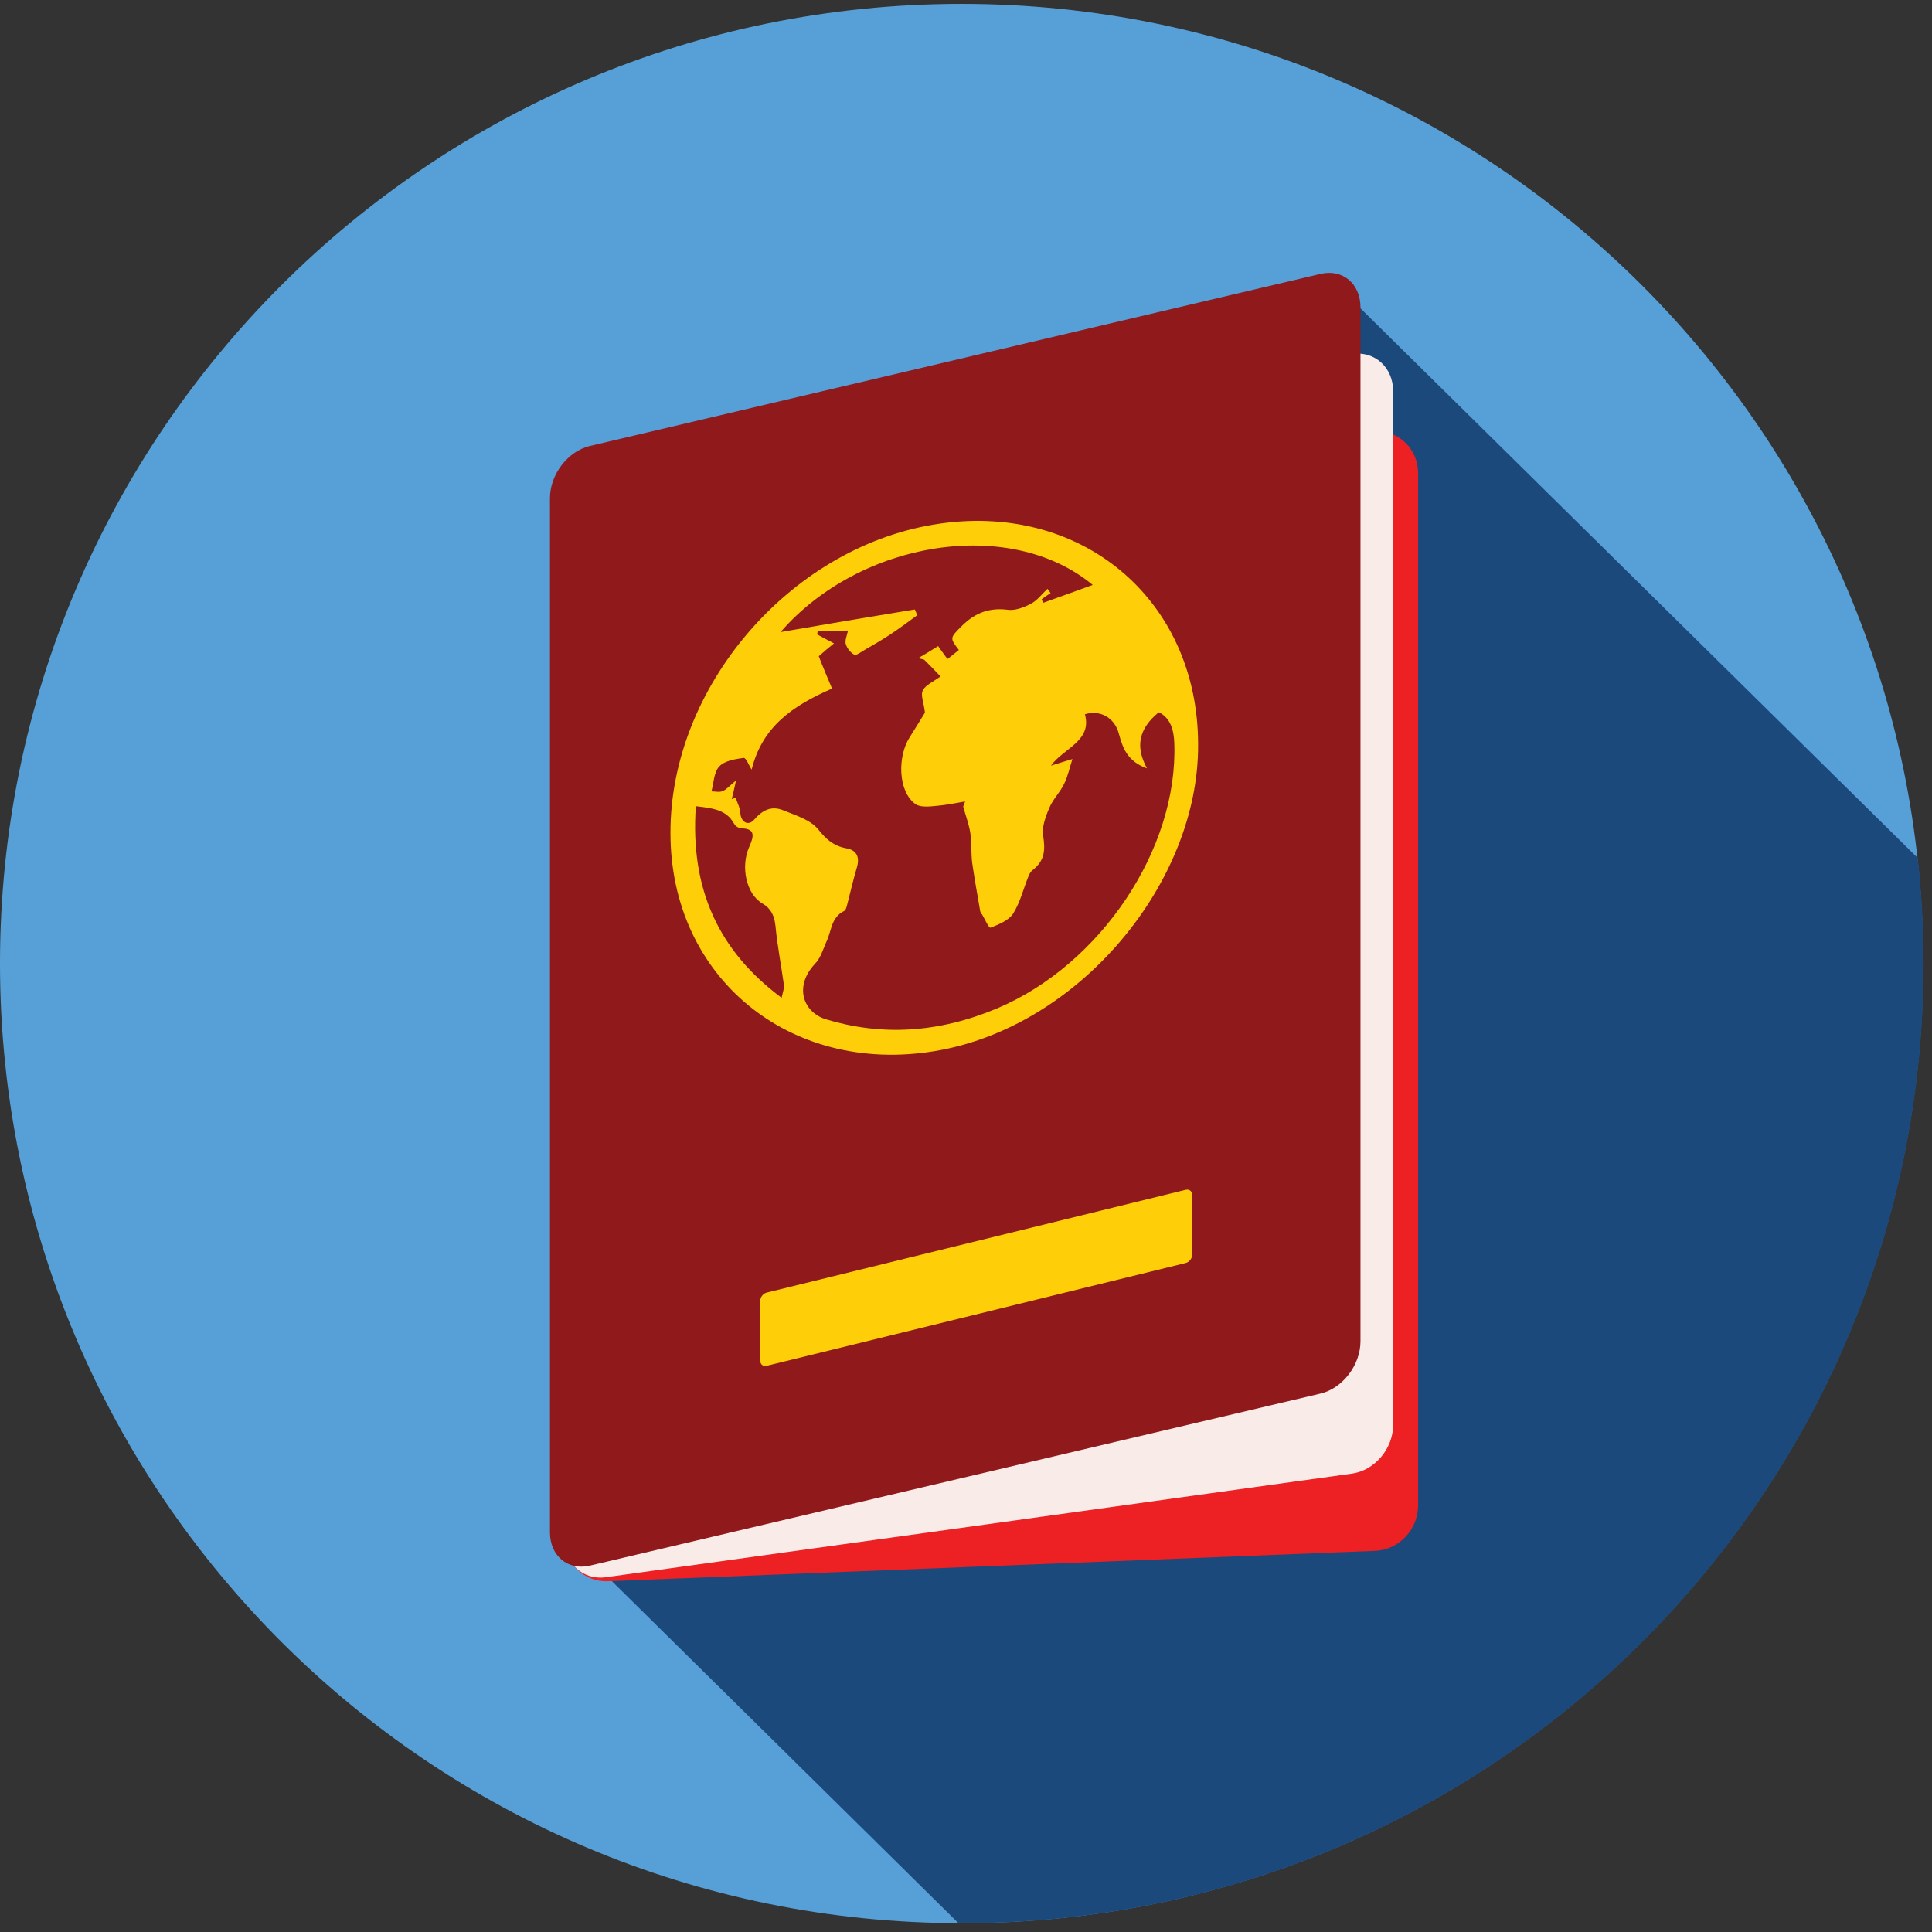
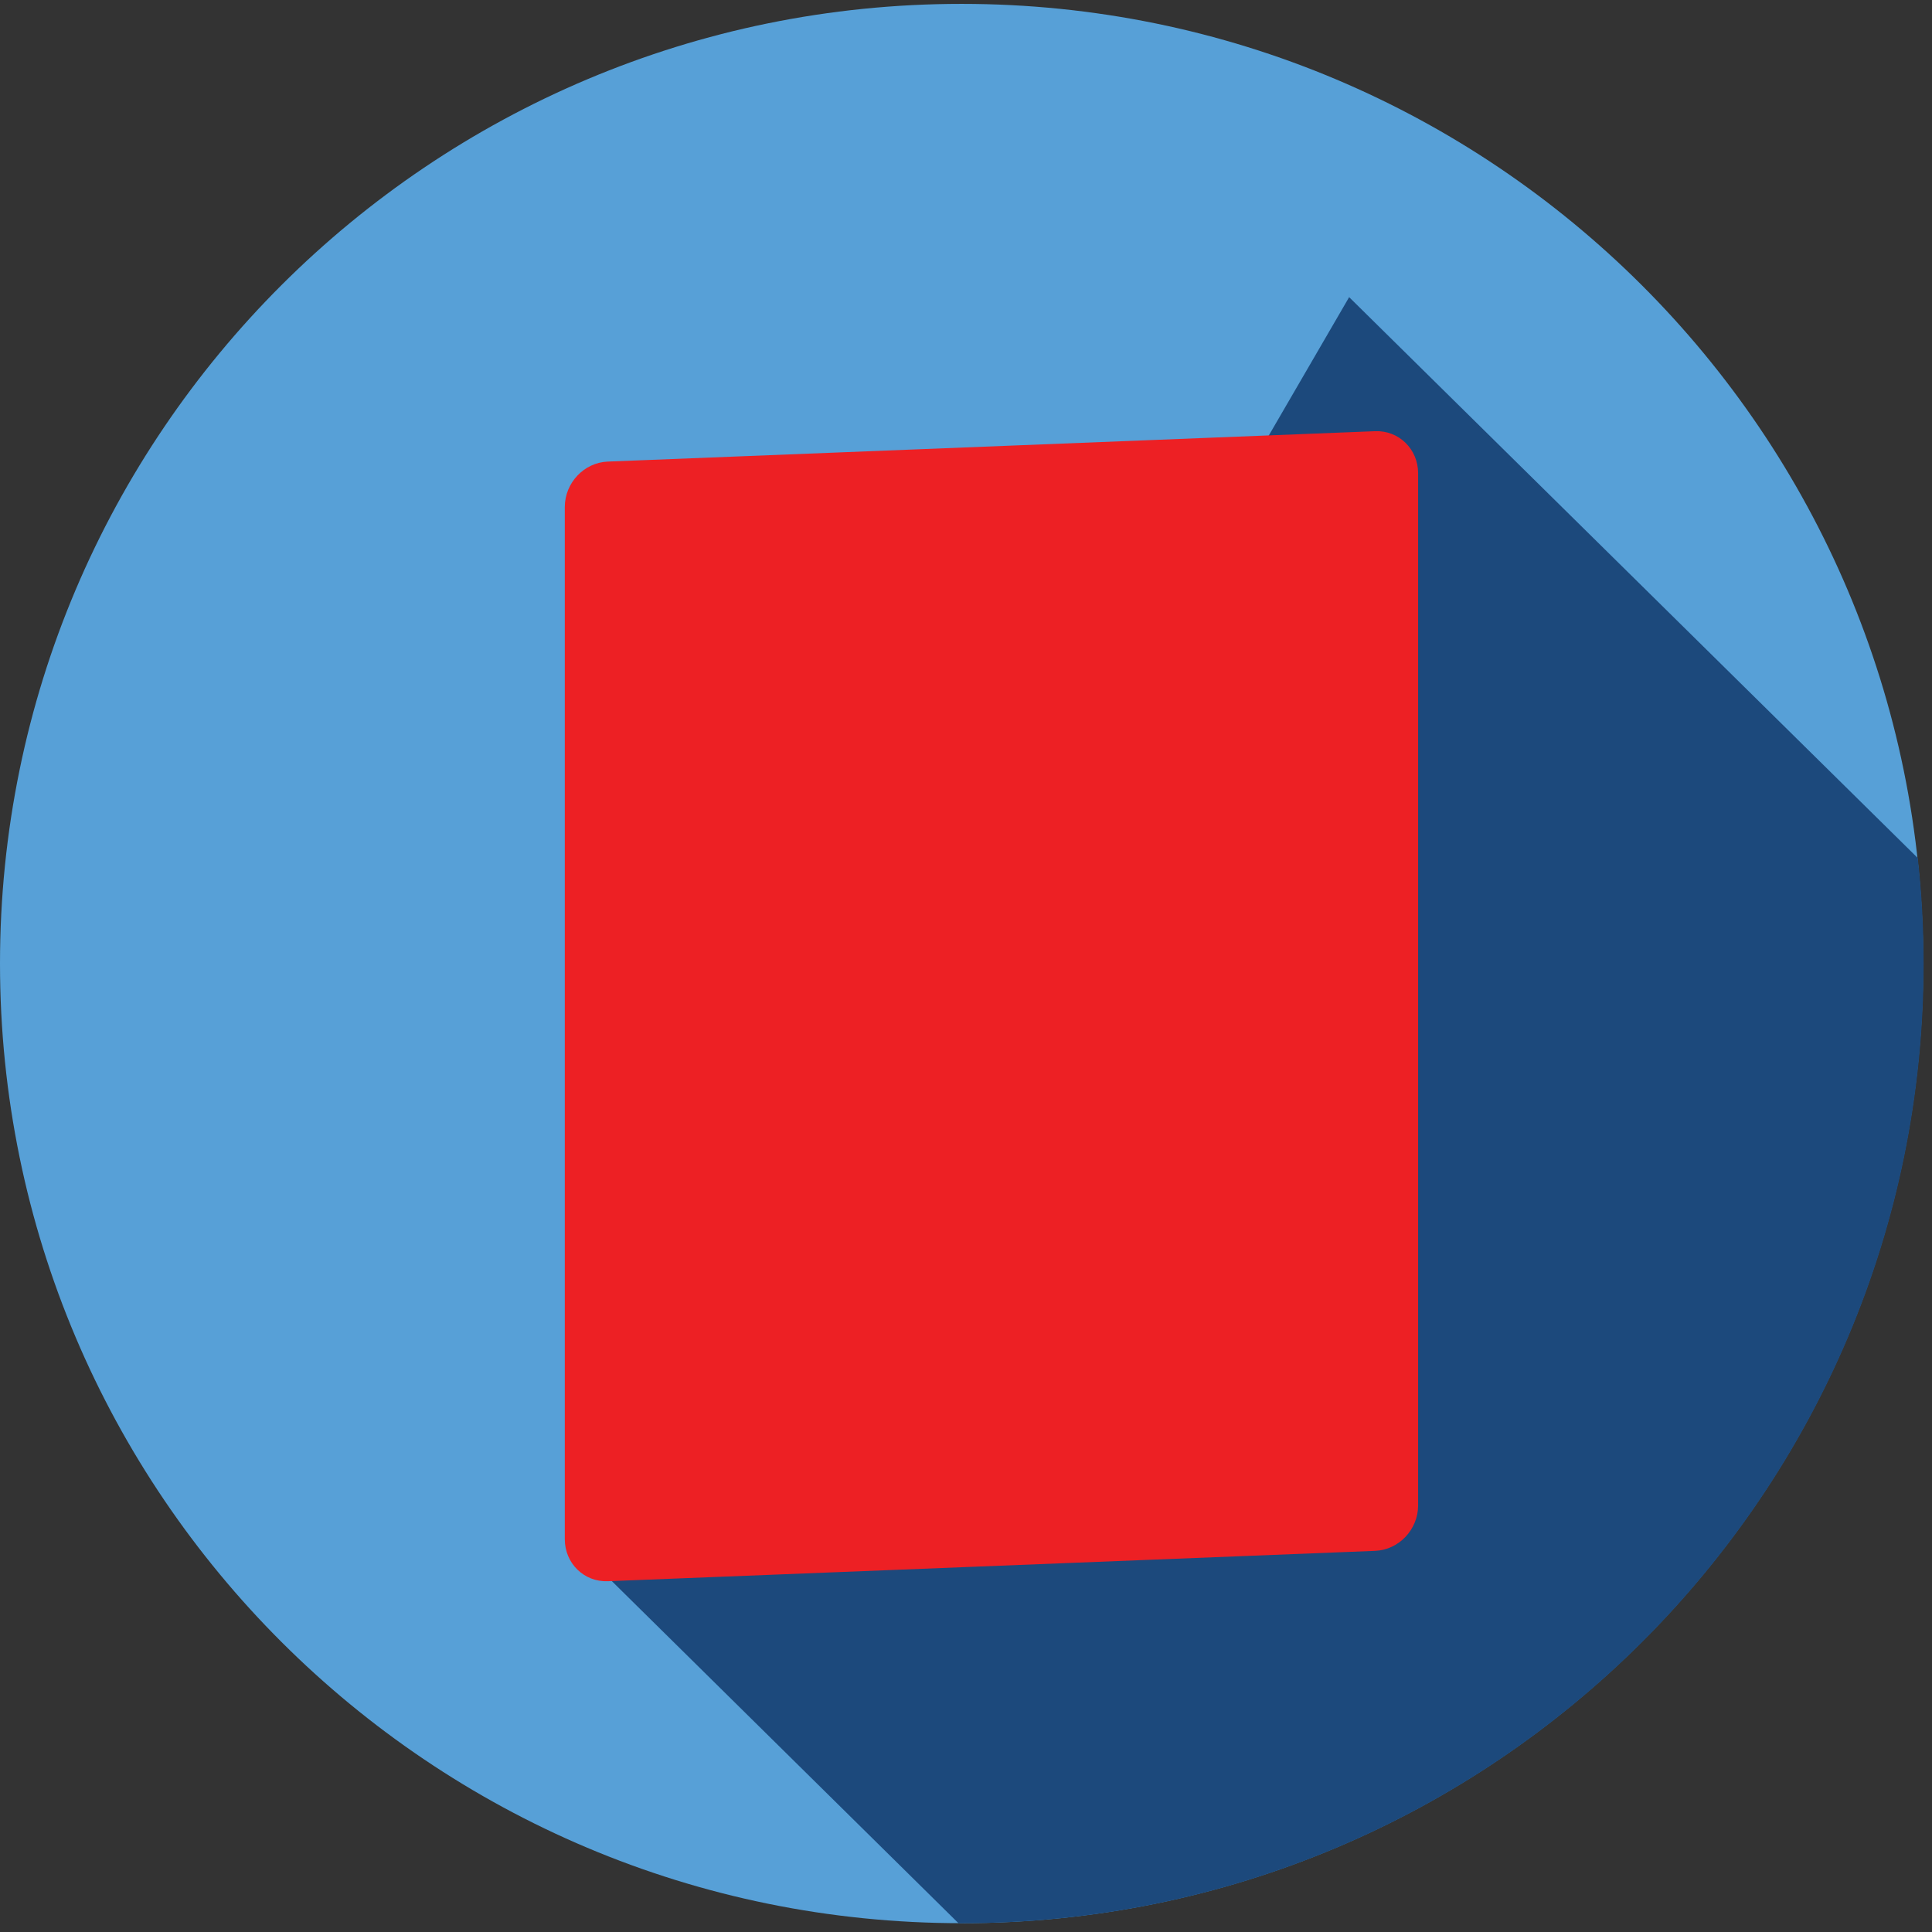
<svg xmlns="http://www.w3.org/2000/svg" width="150px" height="150px" viewBox="0 0 150 150" version="1.1">
  <rect x="0" y="0" width="150" height="150" fill="#333333" stroke="none" />
  <title>ico-golden visa</title>
  <desc>Created with Sketch.</desc>
  <defs />
  <g id="Home" stroke="none" stroke-width="1" fill="none" fill-rule="evenodd">
    <g id="Servicios-optimizado" transform="translate(-191, -2385)">
      <g id="Golden-visa" transform="translate(150, 2299)">
        <g id="ico-golden-visa" transform="translate(41, 85)">
          <path d="M74.658,1.301 C115.891,1.301 149.318,34.659 149.318,75.809 C149.318,116.958 115.891,150.316 74.658,150.316 C33.425,150.316 -0,116.959 -0,75.809 C-0,34.659 33.425,1.301 74.658,1.301" id="Fill-1" fill="#57A0D7" />
          <path d="M74.447,150.349 L47.086,123.346 L104.747,24.071 L148.894,67.615 C149.198,70.305 149.349,73.028 149.349,75.811 C149.349,116.965 115.928,150.319 74.691,150.319 L74.479,150.319 L74.447,150.349 Z" id="Fill-4" fill="#1C497C" />
          <path d="M47.193,36.837 L106.76,34.478 C108.607,34.405 110.102,35.867 110.102,37.743 L110.102,117.879 C110.102,119.754 108.607,121.335 106.76,121.408 L47.193,123.766 C45.347,123.839 43.851,122.378 43.851,120.501 L43.851,40.367 C43.851,38.488 45.347,36.908 47.193,36.837" id="Fill-8" fill="#ED2024" />
-           <path d="M47.04,36.526 L104.975,28.479 C106.739,28.234 108.164,29.53 108.164,31.375 L108.164,111.625 C108.164,113.471 106.735,115.164 104.975,115.409 L47.04,123.455 C45.279,123.701 43.851,122.406 43.851,120.56 L43.851,40.309 C43.851,38.464 45.279,36.771 47.04,36.526" id="Fill-10" fill="#F9EBE8" />
-           <path d="M45.801,35.624 L102.524,22.266 C104.237,21.861 105.627,23.022 105.627,24.856 L105.627,105.145 C105.627,106.979 104.238,108.793 102.524,109.197 L45.801,122.554 C44.087,122.959 42.698,121.799 42.698,119.965 L42.698,39.675 C42.698,37.841 44.087,36.029 45.801,35.624" id="Fill-13" fill="#90191C" />
-           <path d="M72.477,41.731 C61.236,43.606 52.025,54.401 52.055,65.681 C52.055,76.868 61.296,84.459 72.539,82.613 C83.809,80.77 93.079,69.491 93.021,58.817 C93.021,47.476 83.839,39.826 72.477,41.731 Z M60.69,78.473 C55.843,74.872 53.569,70.095 54.025,63.593 C55.266,63.744 56.388,63.836 56.995,64.954 C57.085,65.136 57.357,65.316 57.6,65.316 C58.692,65.347 58.509,65.981 58.176,66.738 C57.479,68.281 57.934,70.427 59.206,71.154 C59.872,71.547 60.115,72.092 60.206,72.877 C60.357,74.449 60.66,75.993 60.872,77.533 C60.872,77.718 60.811,77.957 60.69,78.439 L60.69,78.473 Z M89.991,56.307 C90.9,56.76 91.142,57.728 91.172,58.696 C91.474,66.92 85.446,75.902 77.418,79.289 C72.81,81.222 68.417,81.434 64.115,80.134 C62.358,79.589 61.63,77.594 63.266,75.839 C63.721,75.386 63.902,74.69 64.175,74.086 C64.569,73.27 64.509,72.241 65.538,71.727 C65.689,71.667 65.751,71.304 65.811,71.094 C66.053,70.156 66.266,69.219 66.539,68.31 C66.781,67.434 66.417,66.981 65.689,66.859 C64.72,66.678 64.145,66.165 63.539,65.409 C62.933,64.652 61.812,64.32 60.842,63.926 C60.055,63.593 59.327,63.745 58.57,64.621 C58.085,65.196 57.51,64.805 57.479,64.107 C57.449,63.684 57.236,63.321 57.115,62.927 L56.812,63.048 C56.903,62.687 56.995,62.292 57.146,61.597 C56.661,61.991 56.418,62.292 56.116,62.415 C55.873,62.536 55.539,62.443 55.236,62.443 C55.419,61.778 55.419,60.962 55.843,60.509 C56.268,60.055 57.086,59.935 57.722,59.844 C57.934,59.814 58.116,60.388 58.358,60.75 C59.176,57.424 61.539,55.79 64.6,54.461 C64.266,53.645 63.902,52.827 63.57,51.95 C63.902,51.648 64.266,51.345 64.752,50.952 C64.266,50.709 63.842,50.467 63.449,50.256 L63.479,50.014 C64.236,49.984 64.994,49.984 65.842,49.954 C65.751,50.348 65.599,50.709 65.661,50.982 C65.751,51.313 66.025,51.677 66.327,51.828 C66.479,51.917 66.902,51.586 67.175,51.433 C67.812,51.071 68.478,50.677 69.083,50.284 C69.811,49.801 70.508,49.287 71.206,48.772 C71.144,48.621 71.114,48.472 71.023,48.318 C67.508,48.892 63.964,49.496 60.6,50.073 C66.781,42.965 78.416,41.091 84.84,46.414 C83.507,46.895 82.262,47.351 80.992,47.803 L80.871,47.531 C81.115,47.35 81.326,47.199 81.567,47.048 L81.326,46.714 C80.901,47.109 80.538,47.622 80.053,47.864 C79.508,48.166 78.81,48.408 78.293,48.348 C76.932,48.166 75.78,48.499 74.689,49.587 C73.75,50.525 73.72,50.525 74.447,51.463 C74.174,51.674 73.902,51.916 73.569,52.158 C73.386,51.946 73.265,51.764 73.114,51.552 C72.962,51.371 72.841,51.159 72.841,51.159 C72.326,51.492 71.812,51.794 71.297,52.096 C71.448,52.126 71.599,52.187 71.751,52.218 C72.176,52.641 72.6,53.063 73.024,53.519 C72.479,53.912 71.872,54.184 71.661,54.576 C71.448,54.969 71.721,55.513 71.812,56.329 C71.569,56.723 71.114,57.48 70.63,58.236 C69.66,59.746 69.721,62.469 71.084,63.435 C71.478,63.707 72.206,63.619 72.811,63.557 C73.508,63.498 74.206,63.347 74.932,63.226 L74.781,63.619 C74.962,64.284 75.205,64.919 75.326,65.614 C75.447,66.37 75.387,67.187 75.477,67.973 C75.66,69.212 75.872,70.421 76.084,71.633 C76.084,71.783 76.174,71.905 76.266,72.026 C76.478,72.39 76.78,73.083 76.902,73.024 C77.537,72.783 78.326,72.451 78.659,71.935 C79.206,71.058 79.446,70.031 79.84,69.062 C79.902,68.882 80.024,68.669 80.143,68.578 C81.173,67.792 81.143,66.917 80.992,65.889 C80.871,65.254 81.173,64.406 81.476,63.71 C81.749,63.045 82.325,62.5 82.628,61.837 C82.9,61.292 83.022,60.687 83.263,59.932 C82.596,60.143 82.141,60.264 81.596,60.446 C82.568,59.085 84.809,58.541 84.232,56.455 C85.384,56.092 86.538,56.697 86.869,57.967 C87.171,59.085 87.536,60.113 89.053,60.657 C88.142,58.994 88.385,57.603 89.962,56.303 L89.991,56.307 Z" id="Fill-15" fill="#FECF09" />
-           <path d="M59.531,101.355 L92.054,93.376 C92.33,93.308 92.554,93.477 92.554,93.752 L92.554,98.435 C92.554,98.713 92.33,98.99 92.054,99.059 L59.531,107.039 C59.254,107.108 59.03,106.937 59.03,106.662 L59.03,101.979 C59.03,101.703 59.254,101.423 59.531,101.355" id="Fill-17" fill="#FECF09" />
        </g>
      </g>
    </g>
  </g>
</svg>